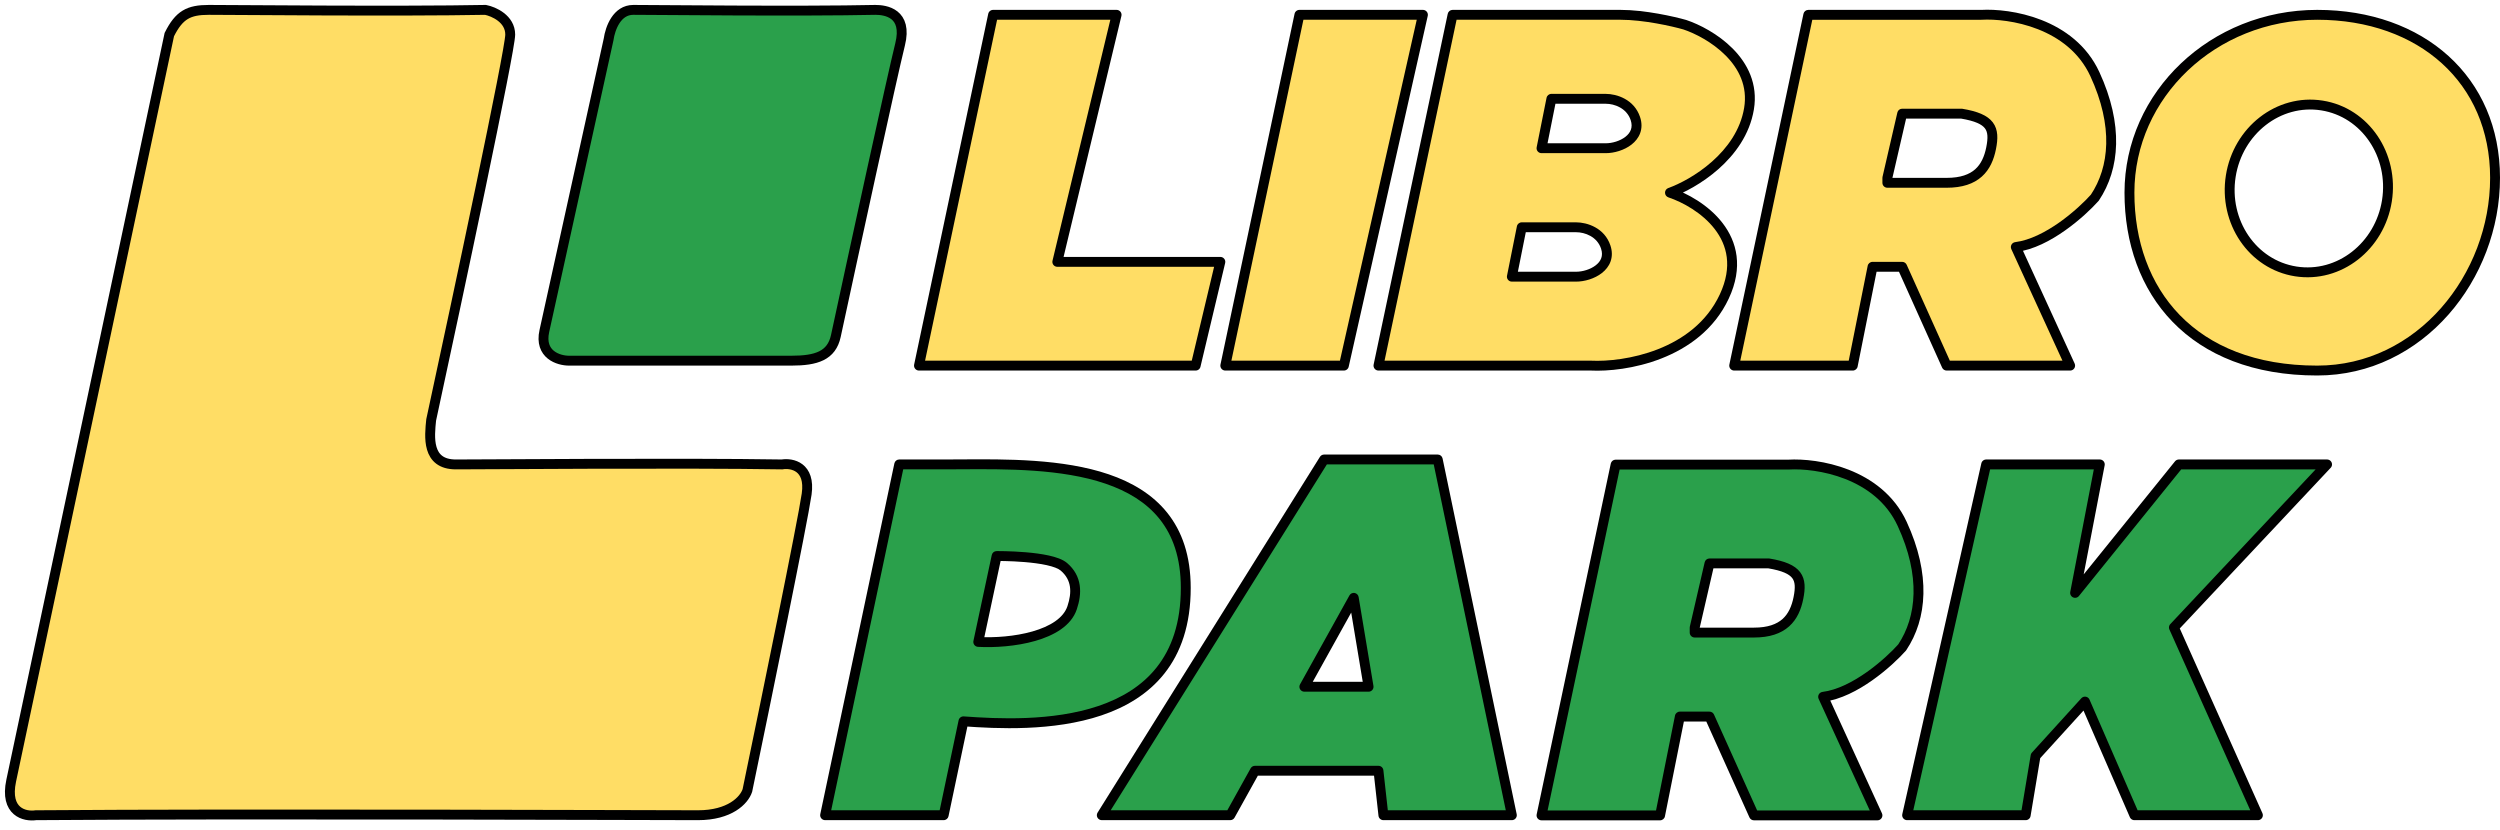
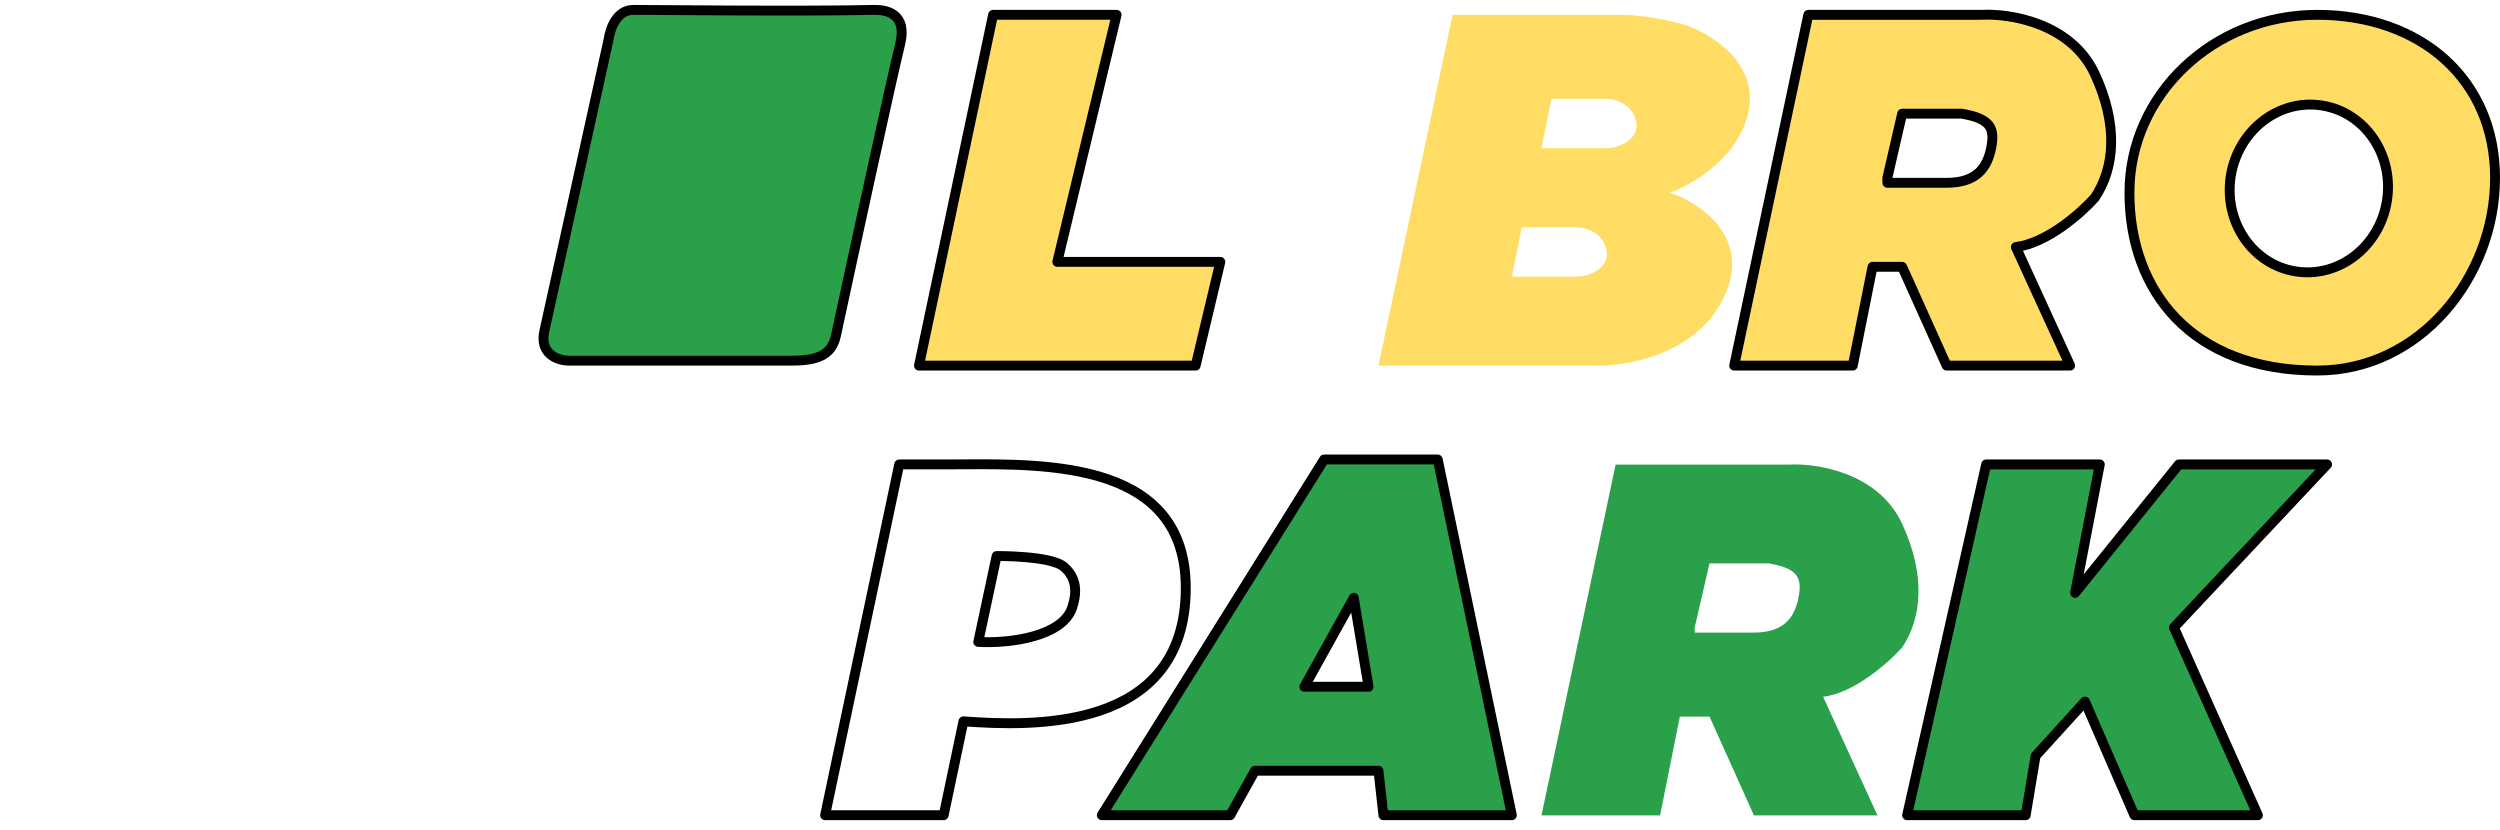
<svg xmlns="http://www.w3.org/2000/svg" width="253" height="84" viewBox="0 0 253 84" fill="none">
  <path fill-rule="evenodd" clip-rule="evenodd" d="M111.5 82.5L134 46.5H145.5L153 82.5H140L139.5 78H127L124.5 82.5H111.5ZM132 69.5L137 60.5L138.5 69.5H132Z" fill="#2AA04B" />
  <path d="M134 46.5V46C133.828 46 133.667 46.089 133.576 46.235L134 46.5ZM111.5 82.5L111.076 82.235C110.98 82.389 110.975 82.583 111.063 82.742C111.151 82.901 111.318 83 111.5 83V82.5ZM145.5 46.5L145.989 46.398C145.941 46.166 145.737 46 145.5 46V46.5ZM153 82.5V83C153.15 83 153.293 82.932 153.388 82.815C153.483 82.699 153.52 82.545 153.489 82.398L153 82.5ZM140 82.5L139.503 82.555C139.531 82.808 139.745 83 140 83V82.5ZM139.5 78L139.997 77.945C139.969 77.692 139.755 77.5 139.5 77.5V78ZM127 78V77.5C126.818 77.5 126.651 77.598 126.563 77.757L127 78ZM124.5 82.5V83C124.682 83 124.849 82.902 124.937 82.743L124.5 82.5ZM137 60.5L137.493 60.418C137.458 60.208 137.295 60.044 137.085 60.007C136.876 59.971 136.666 60.071 136.563 60.257L137 60.5ZM132 69.5L131.563 69.257C131.477 69.412 131.479 69.601 131.569 69.754C131.659 69.906 131.823 70 132 70V69.5ZM138.5 69.5V70C138.647 70 138.787 69.935 138.882 69.823C138.977 69.711 139.017 69.563 138.993 69.418L138.5 69.5ZM133.576 46.235L111.076 82.235L111.924 82.765L134.424 46.765L133.576 46.235ZM145.5 46H134V47H145.5V46ZM153.489 82.398L145.989 46.398L145.011 46.602L152.511 82.602L153.489 82.398ZM140 83H153V82H140V83ZM139.003 78.055L139.503 82.555L140.497 82.445L139.997 77.945L139.003 78.055ZM127 78.5H139.5V77.5H127V78.5ZM124.937 82.743L127.437 78.243L126.563 77.757L124.063 82.257L124.937 82.743ZM111.5 83H124.5V82H111.5V83ZM136.563 60.257L131.563 69.257L132.437 69.743L137.437 60.743L136.563 60.257ZM138.993 69.418L137.493 60.418L136.507 60.582L138.007 69.582L138.993 69.418ZM132 70H138.5V69H132V70Z" fill="black" />
  <path fill-rule="evenodd" clip-rule="evenodd" d="M175.5 37.001L183 1.501H200.5C203.333 1.334 209.6 2.301 212 7.501C214.4 12.701 214 17 212 20C210.667 21.5 207.2 24.601 204 25L209.5 37.001H197L192.5 27H189.5L187.5 37.001H175.5ZM191 18L192.5 11.501H198.5C201.5 12.001 201.9 13.001 201.5 15.001C201.1 17 200 18.5 197 18.5H191V18Z" fill="#FFDD65" />
  <path d="M183 1.501V1.001C182.764 1.001 182.56 1.166 182.511 1.397L183 1.501ZM175.5 37.001L175.011 36.897C174.98 37.045 175.017 37.199 175.112 37.316C175.207 37.433 175.349 37.501 175.5 37.501V37.001ZM200.5 1.501V2.001C200.51 2.001 200.52 2 200.529 2L200.5 1.501ZM212 20L212.374 20.333C212.389 20.315 212.403 20.297 212.416 20.278L212 20ZM204 25L203.938 24.504C203.78 24.524 203.641 24.618 203.563 24.757C203.486 24.896 203.479 25.064 203.545 25.209L204 25ZM209.5 37.001V37.501C209.67 37.501 209.829 37.414 209.921 37.271C210.013 37.127 210.025 36.947 209.955 36.792L209.5 37.001ZM197 37.001L196.544 37.206C196.625 37.385 196.803 37.501 197 37.501V37.001ZM192.5 27L192.956 26.795C192.875 26.616 192.697 26.5 192.5 26.5V27ZM189.5 27V26.5C189.262 26.5 189.056 26.669 189.01 26.902L189.5 27ZM187.5 37.001V37.501C187.738 37.501 187.944 37.333 187.99 37.099L187.5 37.001ZM192.5 11.501V11.001C192.267 11.001 192.065 11.161 192.013 11.388L192.5 11.501ZM191 18L190.513 17.888C190.504 17.925 190.5 17.963 190.5 18H191ZM198.5 11.501L198.582 11.007C198.555 11.003 198.528 11.001 198.5 11.001V11.501ZM191 18.5H190.5C190.5 18.777 190.724 19 191 19V18.5ZM182.511 1.397L175.011 36.897L175.989 37.104L183.489 1.604L182.511 1.397ZM200.5 1.001H183V2.001H200.5V1.001ZM212.454 7.291C211.185 4.541 208.897 2.925 206.595 2.023C204.299 1.122 201.95 0.915 200.471 1.002L200.529 2C201.883 1.92 204.085 2.113 206.23 2.954C208.369 3.793 210.415 5.26 211.546 7.71L212.454 7.291ZM212.416 20.278C214.534 17.101 214.909 12.61 212.454 7.291L211.546 7.71C213.891 12.792 213.466 16.9 211.584 19.723L212.416 20.278ZM204.062 25.497C205.783 25.282 207.53 24.352 208.988 23.321C210.456 22.285 211.684 21.109 212.374 20.333L211.626 19.668C210.983 20.392 209.811 21.516 208.412 22.505C207.004 23.499 205.417 24.319 203.938 24.504L204.062 25.497ZM209.955 36.792L204.455 24.792L203.545 25.209L209.045 37.209L209.955 36.792ZM197 37.501H209.5V36.501H197V37.501ZM192.044 27.206L196.544 37.206L197.456 36.795L192.956 26.795L192.044 27.206ZM189.5 27.5H192.5V26.5H189.5V27.5ZM187.99 37.099L189.99 27.099L189.01 26.902L187.01 36.903L187.99 37.099ZM175.5 37.501H187.5V36.501H175.5V37.501ZM192.013 11.388L190.513 17.888L191.487 18.113L192.987 11.613L192.013 11.388ZM198.5 11.001H192.5V12.001H198.5V11.001ZM201.99 15.098C202.193 14.085 202.24 13.136 201.674 12.387C201.123 11.657 200.095 11.259 198.582 11.007L198.418 11.994C199.905 12.242 200.577 12.594 200.876 12.989C201.16 13.365 201.207 13.916 201.01 14.902L201.99 15.098ZM197 19C198.584 19 199.741 18.603 200.558 17.873C201.37 17.149 201.779 16.156 201.99 15.098L201.01 14.902C200.821 15.845 200.48 16.602 199.892 17.128C199.309 17.648 198.416 18 197 18V19ZM191 19H197V18H191V19ZM190.5 18V18.5H191.5V18H190.5Z" fill="black" />
-   <path fill-rule="evenodd" clip-rule="evenodd" d="M156 82.517L163.5 47.017H181C183.833 46.851 190.1 47.817 192.5 53.017C194.9 58.217 194.5 62.517 192.5 65.517C191.167 67.017 187.7 70.117 184.5 70.517L190 82.517H177.5L173 72.517H170L168 82.517H156ZM171.5 63.517L173 57.017H179C182 57.517 182.4 58.517 182 60.517C181.6 62.517 180.5 64.017 177.5 64.017H171.5V63.517Z" fill="#2AA04B" />
-   <path d="M163.5 47.017V46.517C163.264 46.517 163.06 46.683 163.011 46.914L163.5 47.017ZM156 82.517L155.511 82.414C155.48 82.561 155.517 82.715 155.612 82.832C155.707 82.949 155.849 83.017 156 83.017V82.517ZM181 47.017V47.517C181.01 47.517 181.02 47.517 181.029 47.516L181 47.017ZM192.5 65.517L192.874 65.849C192.889 65.832 192.903 65.814 192.916 65.794L192.5 65.517ZM184.5 70.517L184.438 70.021C184.28 70.041 184.141 70.135 184.063 70.274C183.986 70.413 183.979 70.581 184.045 70.725L184.5 70.517ZM190 82.517V83.017C190.17 83.017 190.329 82.931 190.421 82.787C190.513 82.644 190.525 82.464 190.455 82.309L190 82.517ZM177.5 82.517L177.044 82.722C177.125 82.902 177.303 83.017 177.5 83.017V82.517ZM173 72.517L173.456 72.312C173.375 72.132 173.197 72.017 173 72.017V72.517ZM170 72.517V72.017C169.762 72.017 169.556 72.185 169.51 72.419L170 72.517ZM168 82.517V83.017C168.238 83.017 168.444 82.849 168.49 82.615L168 82.517ZM173 57.017V56.517C172.767 56.517 172.565 56.678 172.513 56.905L173 57.017ZM171.5 63.517L171.013 63.405C171.004 63.441 171 63.479 171 63.517H171.5ZM179 57.017L179.082 56.524C179.055 56.519 179.028 56.517 179 56.517V57.017ZM171.5 64.017H171C171 64.293 171.224 64.517 171.5 64.517V64.017ZM163.011 46.914L155.511 82.414L156.489 82.621L163.989 47.121L163.011 46.914ZM181 46.517H163.5V47.517H181V46.517ZM192.954 52.808C191.685 50.058 189.397 48.442 187.095 47.539C184.799 46.639 182.45 46.431 180.971 46.518L181.029 47.516C182.383 47.437 184.585 47.629 186.73 48.47C188.869 49.309 190.915 50.777 192.046 53.227L192.954 52.808ZM192.916 65.794C195.034 62.617 195.409 58.126 192.954 52.808L192.046 53.227C194.391 58.308 193.966 62.417 192.084 65.24L192.916 65.794ZM184.562 71.013C186.283 70.798 188.03 69.868 189.488 68.838C190.956 67.802 192.184 66.625 192.874 65.849L192.126 65.185C191.483 65.909 190.311 67.033 188.912 68.021C187.504 69.016 185.917 69.836 184.438 70.021L184.562 71.013ZM190.455 82.309L184.955 70.309L184.045 70.725L189.545 82.726L190.455 82.309ZM177.5 83.017H190V82.017H177.5V83.017ZM172.544 72.722L177.044 82.722L177.956 82.312L173.456 72.312L172.544 72.722ZM170 73.017H173V72.017H170V73.017ZM168.49 82.615L170.49 72.615L169.51 72.419L167.51 82.419L168.49 82.615ZM156 83.017H168V82.017H156V83.017ZM172.513 56.905L171.013 63.405L171.987 63.63L173.487 57.13L172.513 56.905ZM179 56.517H173V57.517H179V56.517ZM182.49 60.615C182.693 59.602 182.74 58.653 182.174 57.903C181.623 57.174 180.595 56.776 179.082 56.524L178.918 57.51C180.405 57.758 181.077 58.111 181.376 58.506C181.66 58.881 181.707 59.433 181.51 60.419L182.49 60.615ZM177.5 64.517C179.084 64.517 180.241 64.12 181.058 63.39C181.87 62.666 182.279 61.672 182.49 60.615L181.51 60.419C181.321 61.362 180.98 62.119 180.392 62.644C179.809 63.164 178.916 63.517 177.5 63.517V64.517ZM171.5 64.517H177.5V63.517H171.5V64.517ZM171 63.517V64.017H172V63.517H171Z" fill="black" />
+   <path fill-rule="evenodd" clip-rule="evenodd" d="M156 82.517L163.5 47.017H181C183.833 46.851 190.1 47.817 192.5 53.017C194.9 58.217 194.5 62.517 192.5 65.517C191.167 67.017 187.7 70.117 184.5 70.517L190 82.517H177.5L173 72.517H170L168 82.517H156M171.5 63.517L173 57.017H179C182 57.517 182.4 58.517 182 60.517C181.6 62.517 180.5 64.017 177.5 64.017H171.5V63.517Z" fill="#2AA04B" />
  <path fill-rule="evenodd" clip-rule="evenodd" d="M139.5 37L147 1.5H164C166.4 1.5 169.333 2.167 170.5 2.5C173 3.333 177.8 6.2 177 11C176.2 15.8 171.333 18.667 169 19.5C172 20.5 177.3 24 174.5 30C171.7 36 164.333 37.167 161 37H139.5ZM153 28L154 23H159.5C160.5 23 162 23.5 162.5 25C163.152 26.956 161 28 159.5 28H153ZM157 10L156 15H162.5C164 15 166.152 13.956 165.5 12C165 10.5 163.5 10 162.5 10H157Z" fill="#FFDD65" />
-   <path d="M147 1.5V1C146.764 1 146.56 1.165 146.511 1.397L147 1.5ZM139.5 37L139.011 36.897C138.98 37.044 139.017 37.198 139.112 37.315C139.207 37.432 139.349 37.5 139.5 37.5V37ZM170.5 2.5L170.658 2.026C170.651 2.023 170.644 2.021 170.637 2.019L170.5 2.5ZM169 19.5L168.832 19.029C168.631 19.101 168.498 19.292 168.5 19.505C168.502 19.719 168.64 19.907 168.842 19.974L169 19.5ZM161 37L161.025 36.501C161.017 36.5 161.008 36.5 161 36.5V37ZM154 23V22.5C153.762 22.5 153.556 22.668 153.51 22.902L154 23ZM153 28L152.51 27.902C152.48 28.049 152.518 28.201 152.613 28.317C152.708 28.433 152.85 28.5 153 28.5V28ZM156 15L155.51 14.902C155.48 15.049 155.518 15.201 155.613 15.317C155.708 15.433 155.85 15.5 156 15.5V15ZM157 10V9.5C156.762 9.5 156.556 9.668 156.51 9.902L157 10ZM146.511 1.397L139.011 36.897L139.989 37.103L147.489 1.603L146.511 1.397ZM164 1H147V2H164V1ZM170.637 2.019C169.452 1.681 166.467 1 164 1V2C166.333 2 169.215 2.653 170.363 2.981L170.637 2.019ZM177.493 11.082C177.927 8.478 176.831 6.407 175.342 4.91C173.862 3.422 171.964 2.461 170.658 2.026L170.342 2.974C171.536 3.372 173.288 4.262 174.633 5.615C175.969 6.959 176.873 8.722 176.507 10.918L177.493 11.082ZM169.168 19.971C170.389 19.535 172.246 18.579 173.906 17.112C175.567 15.645 177.068 13.633 177.493 11.082L176.507 10.918C176.132 13.168 174.799 14.989 173.244 16.363C171.688 17.738 169.944 18.632 168.832 19.029L169.168 19.971ZM174.953 30.211C175.688 28.637 175.903 27.199 175.74 25.906C175.577 24.615 175.04 23.502 174.321 22.57C172.892 20.717 170.719 19.546 169.158 19.026L168.842 19.974C170.281 20.454 172.258 21.533 173.529 23.18C174.16 23.998 174.611 24.947 174.748 26.031C174.884 27.114 174.712 28.363 174.047 29.789L174.953 30.211ZM160.975 37.499C162.703 37.586 165.45 37.328 168.132 36.278C170.819 35.227 173.483 33.362 174.953 30.211L174.047 29.789C172.717 32.638 170.297 34.357 167.768 35.347C165.234 36.339 162.63 36.581 161.025 36.501L160.975 37.499ZM139.5 37.5H161V36.5H139.5V37.5ZM153.51 22.902L152.51 27.902L153.49 28.098L154.49 23.098L153.51 22.902ZM159.5 22.5H154V23.5H159.5V22.5ZM162.974 24.842C162.378 23.054 160.611 22.5 159.5 22.5V23.5C160.389 23.5 161.622 23.946 162.026 25.158L162.974 24.842ZM159.5 28.5C160.345 28.5 161.371 28.211 162.116 27.627C162.494 27.33 162.816 26.944 162.988 26.462C163.162 25.975 163.17 25.428 162.974 24.842L162.026 25.158C162.156 25.55 162.139 25.867 162.046 26.125C161.952 26.39 161.764 26.631 161.498 26.84C160.955 27.267 160.155 27.5 159.5 27.5V28.5ZM153 28.5H159.5V27.5H153V28.5ZM156.49 15.098L157.49 10.098L156.51 9.902L155.51 14.902L156.49 15.098ZM162.5 14.5H156V15.5H162.5V14.5ZM165.026 12.158C165.156 12.55 165.139 12.867 165.046 13.125C164.952 13.39 164.764 13.631 164.498 13.84C163.955 14.267 163.155 14.5 162.5 14.5V15.5C163.345 15.5 164.371 15.211 165.116 14.627C165.494 14.33 165.816 13.944 165.988 13.462C166.162 12.975 166.17 12.428 165.974 11.842L165.026 12.158ZM162.5 10.5C163.389 10.5 164.622 10.946 165.026 12.158L165.974 11.842C165.378 10.054 163.611 9.5 162.5 9.5V10.5ZM157 10.5H162.5V9.5H157V10.5Z" fill="black" />
-   <path d="M131.5 1.5L124 37H136L144 1.5H131.5Z" fill="#FFDD65" stroke="black" stroke-linejoin="round" />
  <path d="M93 37L100.5 1.5H113L107 26.5H123.5L121 37H93Z" fill="#FFDD65" stroke="black" stroke-linejoin="round" />
-   <path d="M17.134 3.5L1.134 79C0.456 82.2 2.518 82.667 3.634 82.5C24.634 82.334 67.134 82.5 70.634 82.5C73.859 82.5 75.301 81 75.634 80C77.467 71.167 81.234 52.8 81.634 50C82.034 47.2 80.134 46.834 79.134 47C69.134 46.834 48.634 47 46.134 47C43.134 47 43.467 44.167 43.634 42.5C46.301 30.167 51.634 5.1 51.634 3.5C51.634 1.9 49.967 1.167 49.134 1C40.634 1.167 23.134 1 21.134 1C19.094 1 18.134 1.5 17.134 3.5Z" fill="#FFDD65" stroke="black" />
  <path d="M61.588 4L55.088 33.5C54.559 35.9 56.535 36.5 57.588 36.5H80.088C82.618 36.5 84.157 36 84.588 34C86.422 25.5 90.288 7.7 91.088 4.5C91.888 1.3 89.588 1 88.588 1C81.088 1.167 66.088 1 64.088 1C62.439 1 61.755 2.833 61.588 4Z" fill="#2AA04B" stroke="black" />
  <path d="M252.5 18C252.5 28.003 244.936 37.5 234.5 37.5C228.11 37.5 223.373 35.467 220.234 32.233C217.09 28.995 215.5 24.504 215.5 19.5C215.5 9.583 223.981 1.5 234.5 1.5C239.78 1.5 244.28 3.162 247.453 6.039C250.621 8.912 252.5 13.025 252.5 18ZM232.33 27.467C236.724 28.16 240.83 24.924 241.557 20.318C242.284 15.711 239.373 11.368 234.979 10.675C230.586 9.982 226.479 13.218 225.753 17.824C225.026 22.431 227.936 26.774 232.33 27.467Z" fill="#FFDD65" stroke="black" stroke-linejoin="round" />
-   <path fill-rule="evenodd" clip-rule="evenodd" d="M83.5 82.499H95.5L97.5 72.999C104.333 73.499 120 74.128 120 59.499C120 46.841 106.373 46.931 97.254 46.991C96.648 46.995 96.061 46.999 95.5 46.999H91L83.5 82.499ZM100.856 56.271L99 64.963C102.3 65.144 107.538 64.386 108.5 61.5C109 60 109 58.5 107.663 57.358C106.327 56.215 100.856 56.271 100.856 56.271Z" fill="#2AA04B" />
  <path d="M95.5 82.499V82.999C95.736 82.999 95.941 82.833 95.989 82.602L95.5 82.499ZM83.5 82.499L83.011 82.395C82.98 82.543 83.017 82.697 83.112 82.814C83.207 82.931 83.349 82.999 83.5 82.999V82.499ZM97.5 72.999L97.537 72.5C97.287 72.482 97.062 72.651 97.011 72.896L97.5 72.999ZM97.254 46.991L97.258 47.491L97.254 46.991ZM95.5 46.999L95.5 46.499H95.5V46.999ZM91 46.999V46.499C90.764 46.499 90.56 46.664 90.511 46.895L91 46.999ZM99 64.963L98.511 64.858C98.481 65.001 98.514 65.15 98.603 65.266C98.692 65.383 98.827 65.454 98.973 65.462L99 64.963ZM100.856 56.271L100.851 55.771C100.617 55.773 100.416 55.938 100.367 56.167L100.856 56.271ZM95.5 81.999H83.5V82.999H95.5V81.999ZM97.011 72.896L95.011 82.396L95.989 82.602L97.989 73.102L97.011 72.896ZM119.5 59.499C119.5 63.062 118.548 65.651 117.053 67.54C115.554 69.434 113.475 70.665 111.153 71.448C106.488 73.021 100.957 72.751 97.537 72.5L97.463 73.498C100.877 73.747 106.595 74.041 111.472 72.396C113.92 71.57 116.185 70.248 117.837 68.16C119.494 66.068 120.5 63.25 120.5 59.499H119.5ZM97.258 47.491C101.838 47.461 107.434 47.429 111.885 48.949C114.1 49.705 115.995 50.834 117.338 52.509C118.676 54.177 119.5 56.429 119.5 59.499H120.5C120.5 56.239 119.62 53.756 118.118 51.883C116.621 50.017 114.54 48.799 112.208 48.003C107.566 46.418 101.789 46.461 97.251 46.491L97.258 47.491ZM95.5 47.499C96.063 47.499 96.651 47.495 97.258 47.491L97.251 46.491C96.644 46.495 96.059 46.499 95.5 46.499L95.5 47.499ZM91 47.499H95.5V46.499H91V47.499ZM83.989 82.602L91.489 47.102L90.511 46.895L83.011 82.395L83.989 82.602ZM99.489 65.067L101.345 56.376L100.367 56.167L98.511 64.858L99.489 65.067ZM108.026 61.342C107.628 62.535 106.3 63.382 104.489 63.901C102.712 64.41 100.635 64.552 99.027 64.463L98.973 65.462C100.665 65.555 102.857 65.408 104.765 64.862C106.638 64.325 108.41 63.351 108.974 61.658L108.026 61.342ZM107.339 57.738C107.916 58.231 108.189 58.783 108.276 59.368C108.365 59.967 108.262 60.633 108.026 61.342L108.974 61.658C109.238 60.866 109.385 60.032 109.265 59.221C109.143 58.396 108.748 57.626 107.988 56.977L107.339 57.738ZM100.856 56.271C100.862 56.771 100.861 56.771 100.861 56.771C100.862 56.771 100.862 56.771 100.862 56.771C100.862 56.771 100.862 56.771 100.862 56.771C100.863 56.771 100.863 56.771 100.865 56.771C100.867 56.771 100.871 56.771 100.876 56.771C100.885 56.771 100.9 56.771 100.92 56.771C100.959 56.771 101.017 56.771 101.092 56.771C101.241 56.772 101.457 56.774 101.72 56.78C102.247 56.793 102.962 56.821 103.717 56.884C104.474 56.948 105.258 57.046 105.928 57.194C106.622 57.348 107.106 57.539 107.339 57.738L107.988 56.977C107.553 56.605 106.852 56.375 106.144 56.218C105.412 56.056 104.578 55.953 103.8 55.888C103.02 55.822 102.284 55.793 101.744 55.78C101.473 55.774 101.251 55.772 101.096 55.771C101.019 55.771 100.958 55.771 100.917 55.771C100.896 55.771 100.88 55.771 100.869 55.771C100.863 55.771 100.859 55.771 100.856 55.771C100.855 55.771 100.854 55.771 100.853 55.771C100.852 55.771 100.852 55.771 100.852 55.771C100.852 55.771 100.852 55.771 100.852 55.771C100.851 55.771 100.851 55.771 100.856 56.271Z" fill="black" />
  <path d="M205 82.5H193L201 47H212.5L210 60L220.5 47H235.5L220 63.5L228.5 82.5H216L211 71L206 76.5L205 82.5Z" fill="#2AA04B" stroke="black" stroke-linejoin="round" />
</svg>